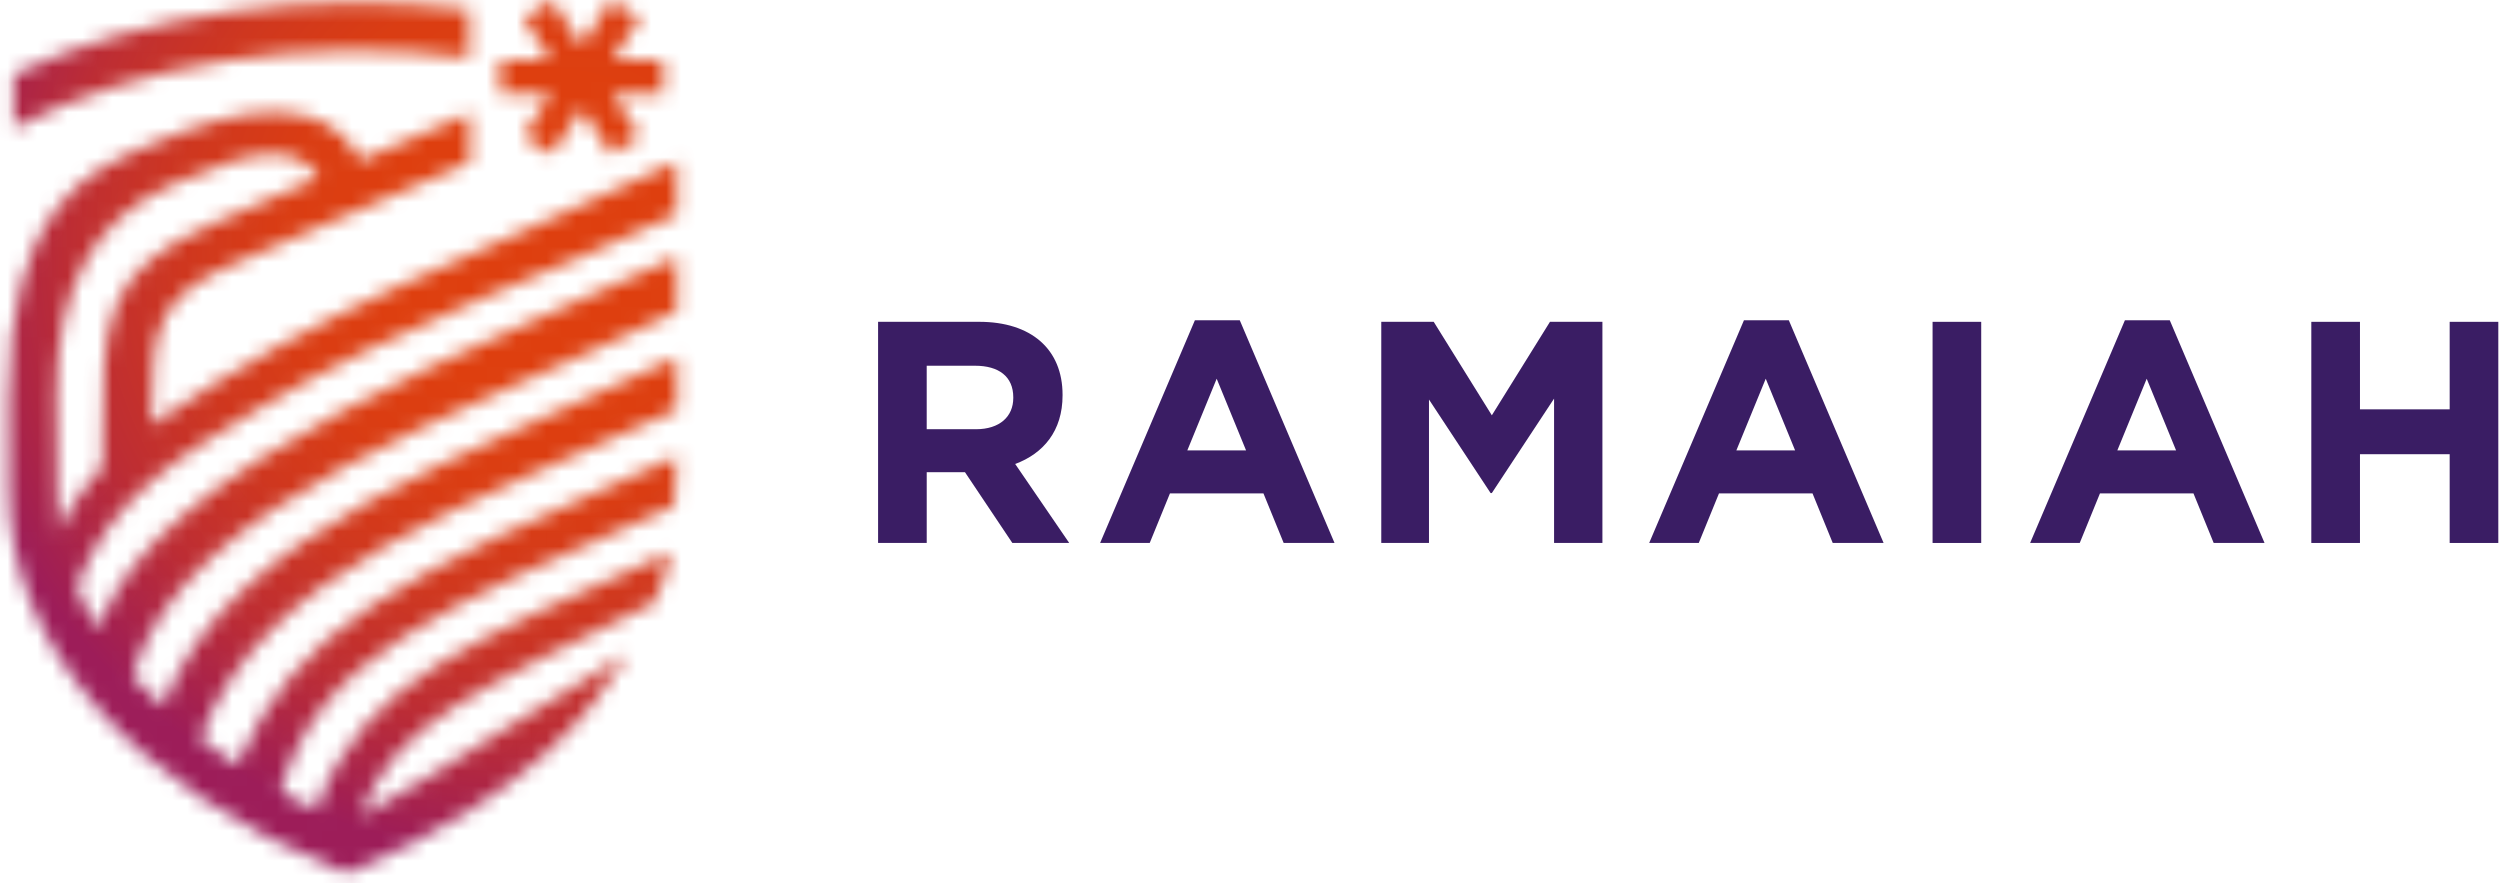
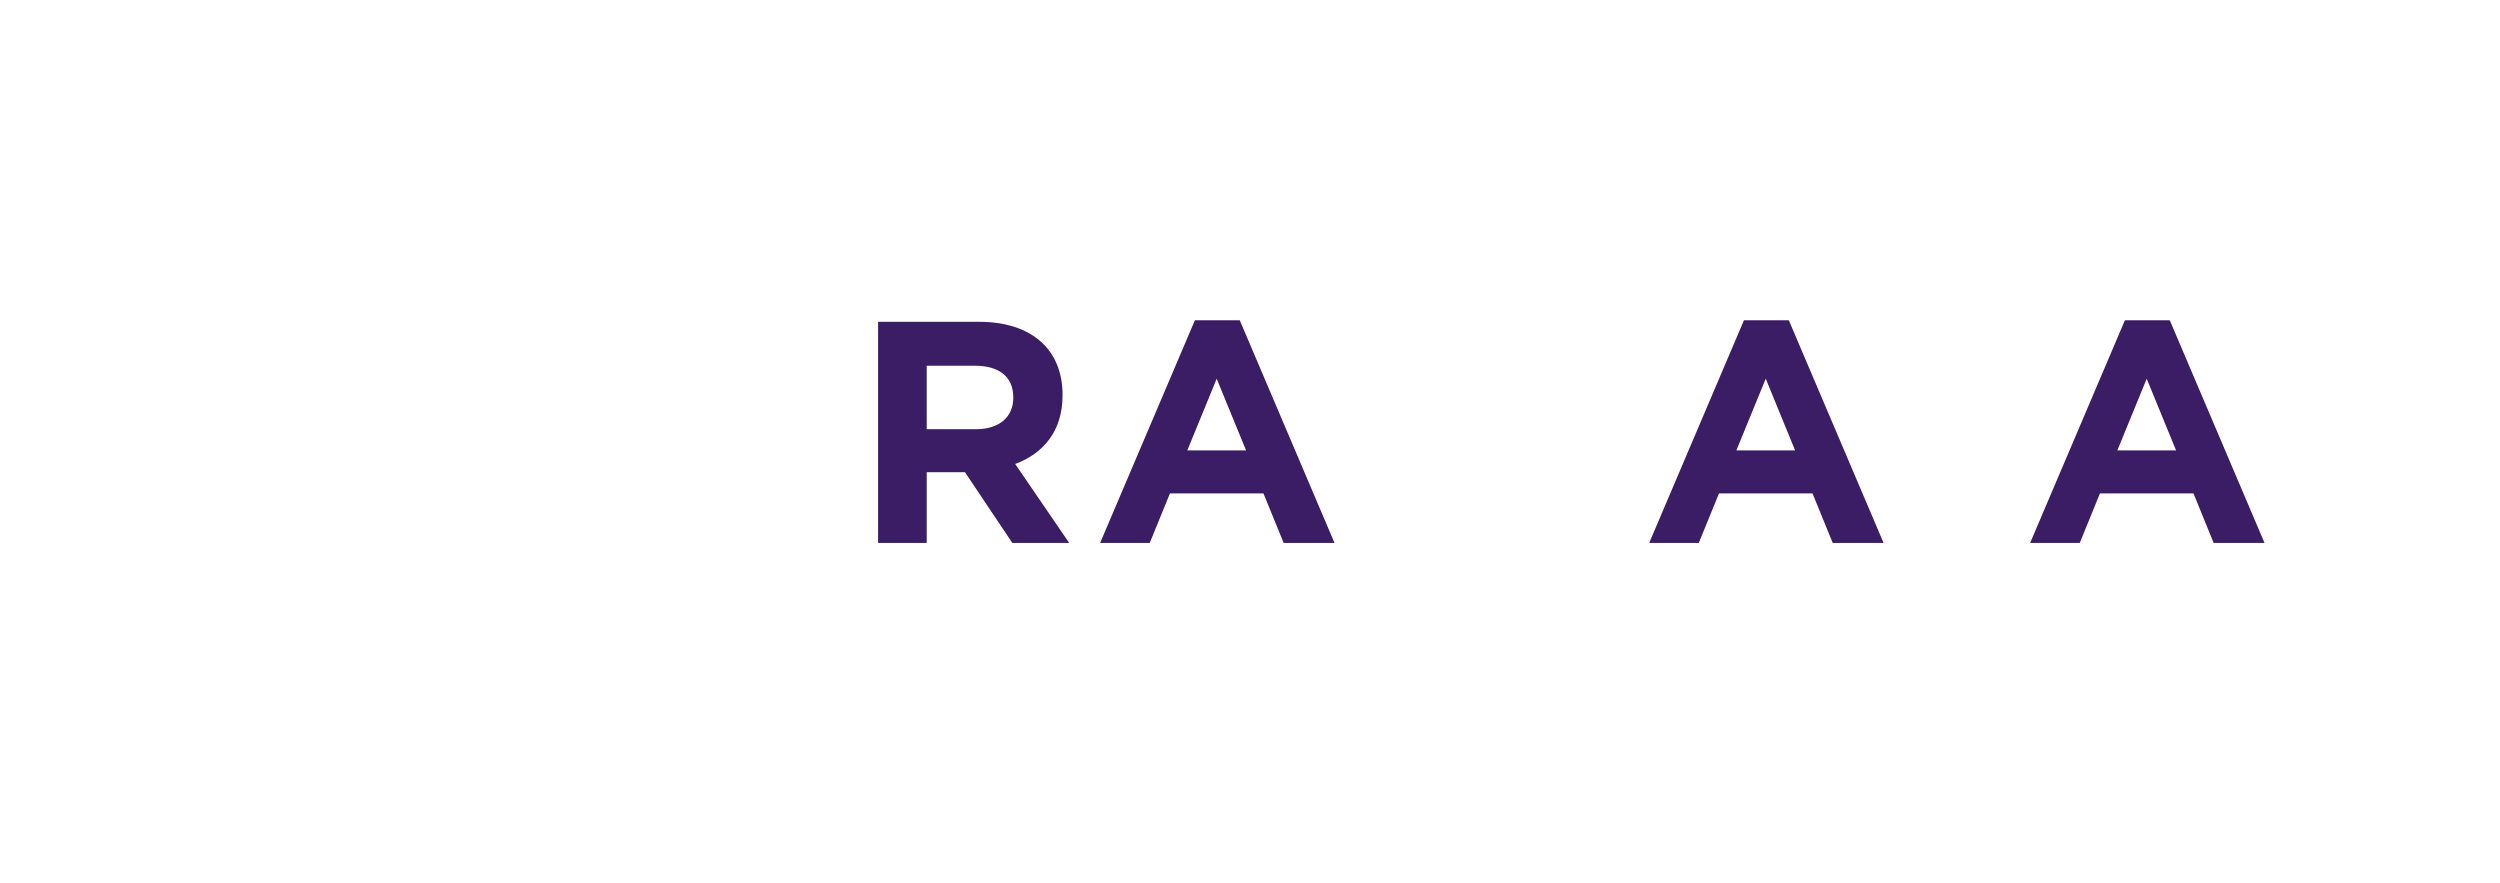
<svg xmlns="http://www.w3.org/2000/svg" width="167" height="59" viewBox="0 0 167 59" fill="none">
  <path d="M67.624 36.269L64.459 31.541H61.905V36.269H58.656V21.497H65.408C68.89 21.497 70.979 23.332 70.979 26.372V26.414C70.979 28.798 69.691 30.297 67.814 30.994L71.423 36.269H67.625H67.624ZM67.687 26.541C67.687 25.149 66.716 24.431 65.133 24.431H61.904V28.672H65.196C66.779 28.672 67.687 27.828 67.687 26.583V26.541Z" fill="#3A1D64" />
  <path d="M85.749 36.269L84.398 32.957H78.153L76.802 36.269H73.488L79.819 21.393H82.816L89.146 36.269H85.749ZM81.275 25.296L79.313 30.086H83.237L81.274 25.296H81.275Z" fill="#3A1D64" />
-   <path d="M103.812 36.269V26.626L99.655 32.935H99.571L95.456 26.689V36.269H92.269V21.497H95.772L99.655 27.743L103.538 21.497H107.041V36.269H103.812Z" fill="#3A1D64" />
  <path d="M122.426 36.269L121.075 32.957H114.829L113.478 36.269H110.166L116.496 21.393H119.493L125.824 36.269H122.427H122.426ZM117.952 25.296L115.989 30.086H119.913L117.951 25.296H117.952Z" fill="#3A1D64" />
-   <path d="M129.096 36.27V21.498H132.345V36.27H129.096Z" fill="#3A1D64" />
  <path d="M147.874 36.269L146.523 32.957H140.278L138.927 36.269H135.613L141.944 21.393H144.94L151.271 36.269H147.874ZM143.401 25.296L141.438 30.086H145.362L143.399 25.296H143.401Z" fill="#3A1D64" />
-   <path d="M163.638 36.27V30.341H157.646V36.27H154.396V21.498H157.646V27.344H163.638V21.498H166.887V36.27H163.638Z" fill="#3A1D64" />
  <mask id="mask0_7928_14184" style="mask-type:luminance" maskUnits="userSpaceOnUse" x="0" y="0" width="46" height="59">
    <path d="M34.979 9.1L36.892 10.306L38.859 7.243L40.824 10.306L42.738 9.1L40.922 6.278H44.303V4.032H40.925L42.738 1.208L40.824 0L38.859 3.065L36.892 0L34.979 1.208L36.791 4.032H33.416V6.278H36.791L34.979 9.1ZM31.341 3.86V0.626C20.587 -0.683 9.481 0.924 0.922 4.958V8.547C9.191 4.21 20.459 2.456 31.341 3.86ZM45.232 27.36C45.232 26.373 45.24 24.577 45.211 23.881C31.637 30.408 15.427 35.208 10.905 47.141C9.939 46.466 8.94 45.186 8.871 45.112C12.287 33.352 31.364 27.647 45.218 20.793C45.224 20.495 45.208 17.175 45.208 17.175C33.613 22.633 10.288 30.772 6.571 42.029C5.785 40.819 5.436 39.913 5.121 39.139C7.511 33.081 12.012 30.484 17.29 27.29C26.619 21.646 38.108 17.767 45.209 14.316V10.809C30.274 17.852 22.102 20.169 10.121 28.376L10.111 27.705C10.111 21.642 10.642 19.739 15.85 17.52C18.944 16.199 30.384 11.274 31.384 10.844V7.572C23.941 10.781 24.164 10.675 24.13 10.675L24.06 10.679L24.029 10.611C22.973 8.436 20.916 7.485 18.291 7.485C16.124 7.485 13.344 8.233 9.79 9.762C5.897 11.441 0.564 13.742 0.564 26.75C0.564 26.916 0.567 27.665 0.567 28.576C0.571 29.985 0.577 32.151 0.577 32.752C0.577 43.065 8.826 52.55 22.77 58.199C22.861 58.226 23.219 58.348 23.564 58.199C35.392 53.122 39.532 47.564 41.946 43.662C39.756 44.892 36.889 46.699 33.868 48.608C30.505 50.734 27.022 52.933 24.365 54.387C24.365 54.387 24.174 54.502 24.09 54.535C26.237 48.312 31.978 46.056 43.703 40.256C44.272 38.912 44.615 37.994 44.8 36.881C31.648 42.874 24.345 45.238 21.111 54.086C21.01 54.051 19.171 53.156 18.748 52.899C21.23 43.933 29.297 40.661 45.035 33.801C45.191 32.522 45.207 31.542 45.212 30.479C26.123 38.751 19.901 41.868 15.831 51.1C15.547 50.924 13.652 49.576 13.376 49.352C17.563 37.98 31.547 33.705 45.235 27.36H45.232ZM3.816 32.769C3.816 30.005 3.768 28.415 3.768 26.401C3.768 19.537 6.011 14.702 11.57 12.293C14.834 10.878 16.739 10.299 18.148 10.299C19.436 10.299 20.591 10.695 21.202 11.772L21.262 11.886L14.279 14.914C6.844 18.146 6.844 21.313 6.853 29.781V31.165C6.853 31.165 4.606 33.614 3.906 35.545C3.906 35.365 3.815 33.435 3.815 32.769H3.816Z" fill="white" />
  </mask>
  <g mask="url(#mask0_7928_14184)">
-     <path d="M29.877 79.523C-8.596 80.726 -26.326 29.583 -15.503 -25.923C-12.325 -48.549 39.431 -49.521 86.211 -43.237C108.553 17.855 64.758 78.427 29.877 79.523Z" fill="url(#paint0_radial_7928_14184)" />
-   </g>
+     </g>
  <defs>
    <radialGradient id="paint0_radial_7928_14184" cx="0" cy="0" r="1" gradientUnits="userSpaceOnUse" gradientTransform="translate(37.038 16.088) scale(59.244 59.244)">
      <stop offset="0.18" stop-color="#DE3F0F" />
      <stop offset="0.3" stop-color="#DA3D13" />
      <stop offset="0.42" stop-color="#CF371F" />
      <stop offset="0.55" stop-color="#BD2D34" />
      <stop offset="0.67" stop-color="#A32051" />
      <stop offset="0.7" stop-color="#9D1D59" />
    </radialGradient>
  </defs>
</svg>